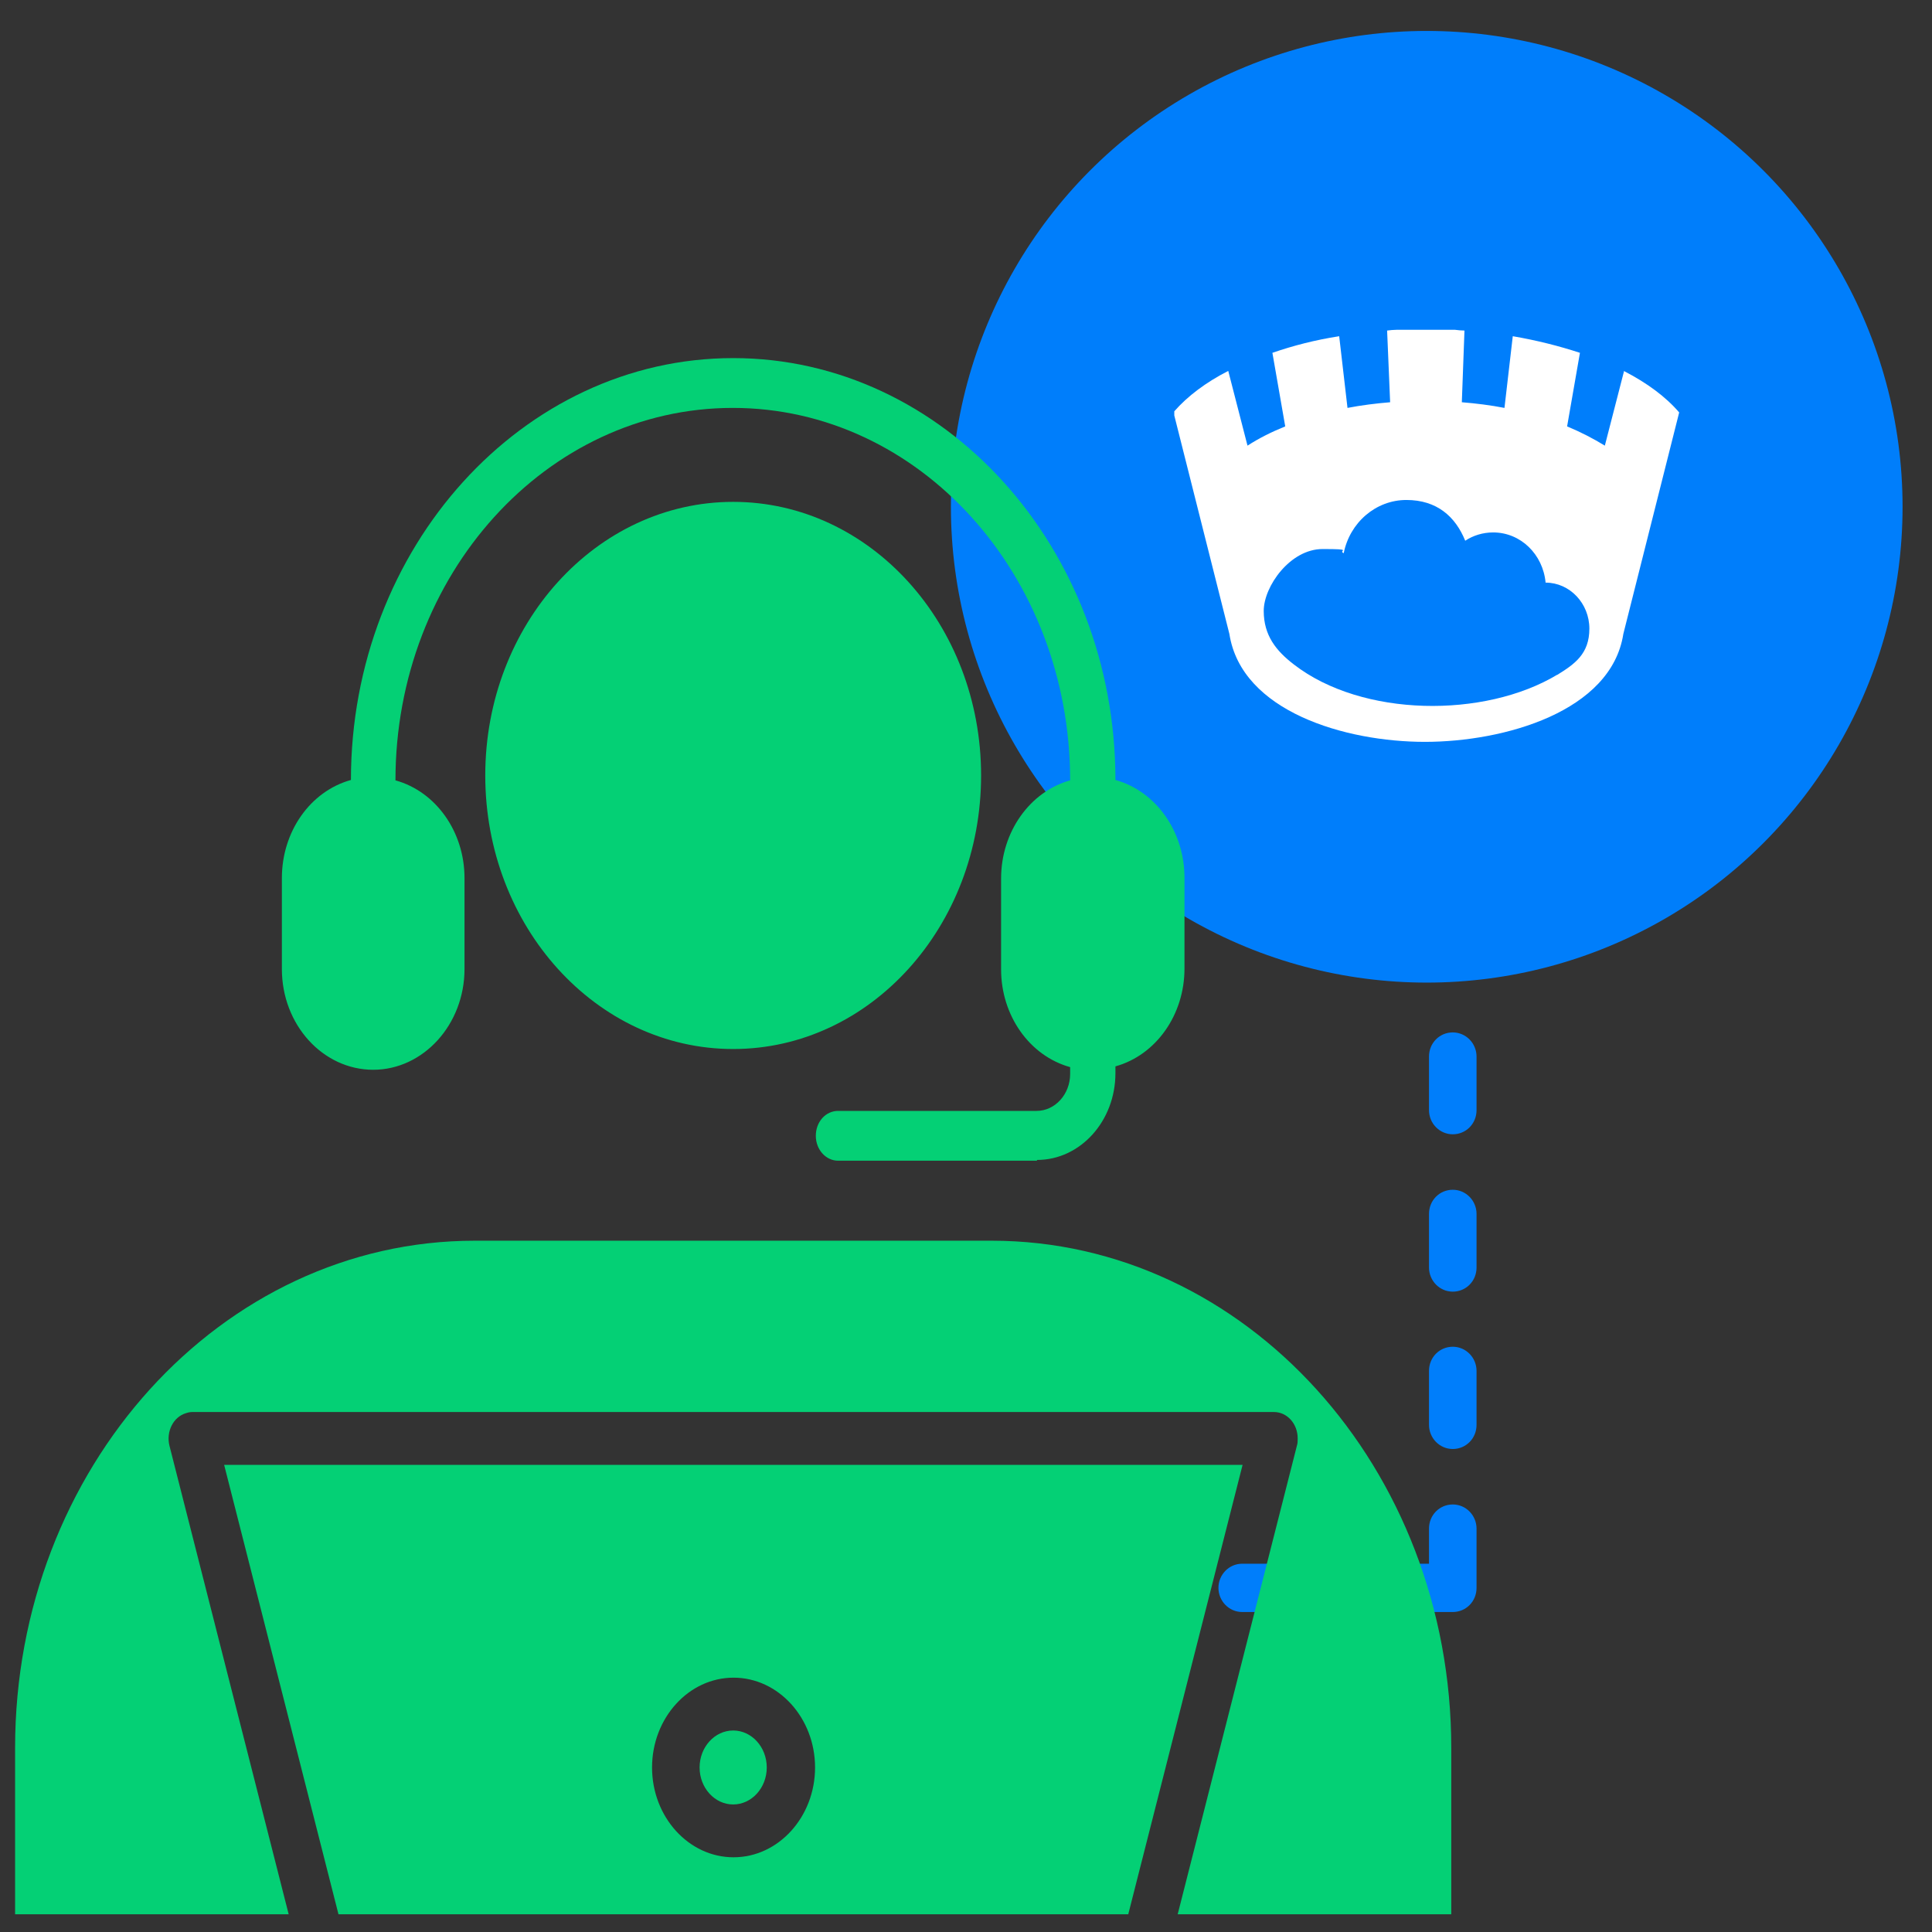
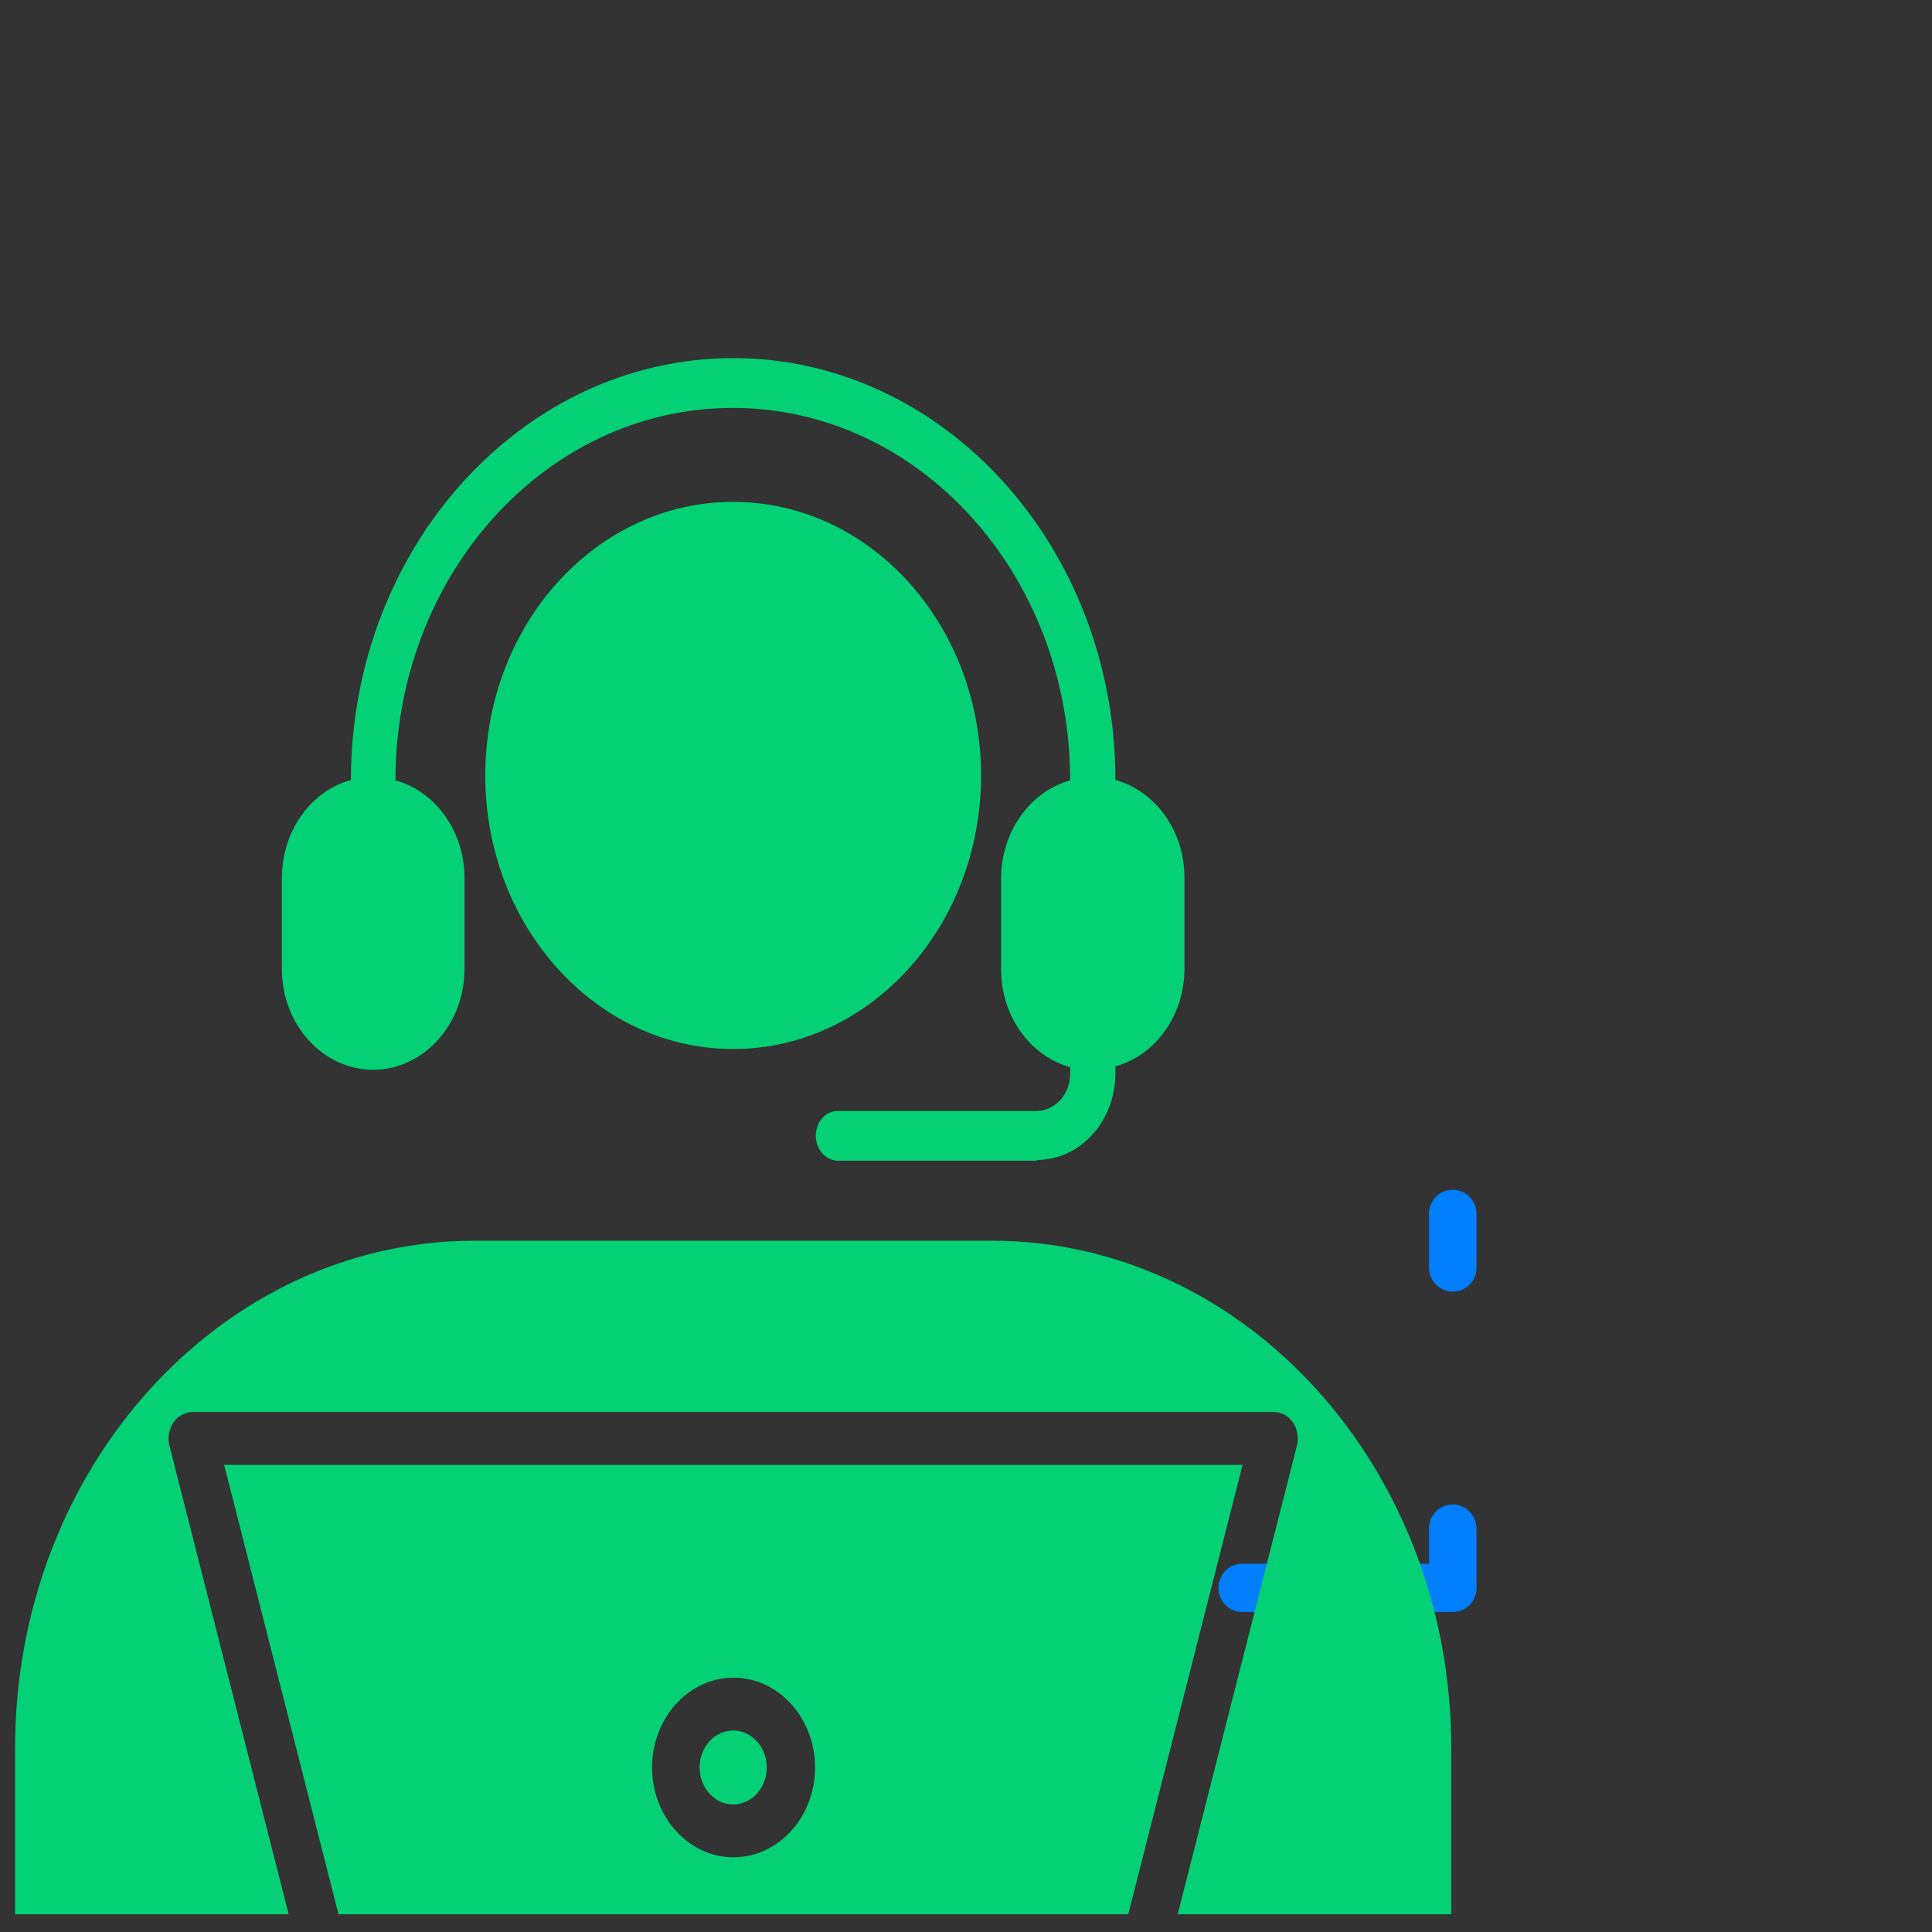
<svg xmlns="http://www.w3.org/2000/svg" version="1.1" viewBox="0 0 512 512">
  <rect x="0" y="0" width="512" height="512" fill="#333333" stroke="none" />
  <defs>
    <style>
      .cls-1, .cls-2 {
        fill: #007efb;
      }

      .cls-1, .cls-2, .cls-3, .cls-4 {
        stroke-width: 0px;
      }

      .cls-5, .cls-2 {
        mix-blend-mode: multiply;
      }

      .cls-3 {
        fill: #04d075;
        fill-rule: evenodd;
        mix-blend-mode: darken;
      }

      .cls-6 {
        isolation: isolate;
      }

      .cls-4 {
        fill: #fff;
      }
    </style>
  </defs>
  <g class="cls-6">
    <g id="Layer_1" data-name="Layer 1">
-       <circle class="cls-1" cx="378.1" cy="134.3" r="126.1" />
      <path class="cls-2" d="M212.9,182.6" />
      <g>
        <path class="cls-1" d="M385,342.3c-3.5,0-6.3-2.9-6.3-6.4v-14.2c0-3.6,2.8-6.4,6.3-6.4s6.3,2.9,6.3,6.4v14.2c0,3.6-2.8,6.4-6.3,6.4Z" />
-         <path class="cls-1" d="M385,300.6c-3.5,0-6.3-2.9-6.3-6.4v-14.2c0-3.6,2.8-6.4,6.3-6.4s6.3,2.9,6.3,6.4v14.2c0,3.6-2.8,6.4-6.3,6.4Z" />
        <g class="cls-5">
          <path class="cls-1" d="M385,427.2h-15.3c-3.5,0-6.3-2.9-6.3-6.4s2.8-6.4,6.3-6.4h9v-9.3c0-3.6,2.8-6.4,6.3-6.4s6.3,2.9,6.3,6.4v15.7c0,3.6-2.8,6.4-6.3,6.4h0Z" />
        </g>
-         <path class="cls-1" d="M385,384c-3.5,0-6.3-2.9-6.3-6.4v-14.3c0-3.6,2.8-6.4,6.3-6.4s6.3,2.9,6.3,6.4v14.3c0,3.6-2.8,6.4-6.3,6.4Z" />
        <g class="cls-5">
          <path class="cls-1" d="M343,427.2h-13.8c-3.5,0-6.3-2.9-6.3-6.4s2.8-6.4,6.3-6.4h13.8c3.5,0,6.3,2.9,6.3,6.4s-2.8,6.4-6.3,6.4Z" />
        </g>
      </g>
-       <path class="cls-3" d="M125.8,328.8c-67.2,0-121.8,60.3-121.8,134.4v44.1h72.5l-31.6-124.2c-.9-3.7,1-7.6,4.4-8.6.6-.2,1.1-.3,1.7-.3h286.6c3.5,0,6.3,3.1,6.3,7,0,.6,0,1.3-.2,1.9l-31.6,124.2h72.5v-44.1c0-74.1-54.6-134.4-121.8-134.4H125.8ZM274.8,307.4c11.5,0,20.8-10.3,20.8-23v-1.8c10.8-3,18.3-13.7,18.3-25.9v-24.1c0-12.2-7.5-22.9-18.3-25.9h0c0-61.7-45.5-111.8-101.3-111.8s-101.3,50.2-101.3,111.8h0c-10.8,3-18.3,13.7-18.3,26v24.1c0,14.8,10.9,26.7,24.2,26.7s24.2-12,24.2-26.7v-24.1c0-12.2-7.5-22.9-18.3-25.9h0c0-54.5,40-98.7,89.4-98.7s89.4,44.2,89.4,98.7h0c-10.7,3-18.3,13.7-18.3,26v24.1c0,12.2,7.5,22.9,18.3,25.9v1.8c0,5.4-4,9.8-8.9,9.8h-52.6c-3.3,0-5.9,2.9-5.9,6.6s2.7,6.6,5.9,6.6h52.7ZM194.3,278c-36.3,0-65.7-32.5-65.7-72.5,0-40,29.4-72.5,65.7-72.5,36.3,0,65.7,32.5,65.7,72.5,0,40-29.4,72.5-65.7,72.5h0ZM203.2,468.4c0,5.4-4,9.8-8.9,9.8-4.9,0-8.9-4.4-8.9-9.8,0-5.4,4-9.8,8.9-9.8,4.9,0,8.9,4.4,8.9,9.8h0ZM329.3,388.2l-30.3,119.1H89.7l-30.3-119.1h269.9ZM172.8,468.4c0-13.1,9.7-23.8,21.6-23.8,11.9,0,21.6,10.7,21.6,23.8,0,13.1-9.7,23.8-21.6,23.8h0c-11.9,0-21.6-10.7-21.6-23.8Z" />
-       <path class="cls-4" d="M430.4,98.3l-5.1,19.8c-3.1-1.9-6.4-3.6-10-5.1l3.4-19.5c-5.5-1.8-11.4-3.3-17.8-4.4l-2.2,19c-3.6-.7-7.5-1.2-11.3-1.5l.7-19c-.8,0-1.7-.1-2.5-.2h-15.5c-.8,0-1.7.1-2.5.2l.8,19c-3.7.3-7.7.8-11.3,1.5l-2.2-19c-6.4,1-12.2,2.5-17.7,4.4l3.4,19.5c-3.7,1.5-6.9,3.1-10,5.1l-5.1-19.8c-5.9,3-10.8,6.7-14.3,10.7v1.1l14.6,57.9c3.2,20.6,30.8,28.6,51.8,28.6s49.4-8,52.6-28.6l14.8-58.7c-3.5-4.1-8.5-7.8-14.5-10.9ZM412.7,178.8c-19.3,11.6-51.7,11.3-69.8-2.7-4.7-3.6-8-7.7-8-14.2s7-16.4,15.6-16.4,3.9.4,5.6,1.1c1.6-8.1,8.5-14.1,16.6-14.1s13,4.4,15.6,10.8c2.1-1.4,4.7-2.2,7.4-2.2,7.3,0,13.2,5.8,13.9,13.3h0c6.4,0,11.6,5.5,11.6,12.2s-3.9,9.4-8.6,12.3Z" />
+       <path class="cls-3" d="M125.8,328.8c-67.2,0-121.8,60.3-121.8,134.4v44.1h72.5l-31.6-124.2c-.9-3.7,1-7.6,4.4-8.6.6-.2,1.1-.3,1.7-.3h286.6c3.5,0,6.3,3.1,6.3,7,0,.6,0,1.3-.2,1.9l-31.6,124.2h72.5v-44.1c0-74.1-54.6-134.4-121.8-134.4H125.8ZM274.8,307.4c11.5,0,20.8-10.3,20.8-23v-1.8c10.8-3,18.3-13.7,18.3-25.9v-24.1c0-12.2-7.5-22.9-18.3-25.9h0c0-61.7-45.5-111.8-101.3-111.8s-101.3,50.2-101.3,111.8h0c-10.8,3-18.3,13.7-18.3,26v24.1c0,14.8,10.9,26.7,24.2,26.7s24.2-12,24.2-26.7v-24.1c0-12.2-7.5-22.9-18.3-25.9h0c0-54.5,40-98.7,89.4-98.7s89.4,44.2,89.4,98.7h0c-10.7,3-18.3,13.7-18.3,26v24.1c0,12.2,7.5,22.9,18.3,25.9v1.8c0,5.4-4,9.8-8.9,9.8h-52.6c-3.3,0-5.9,2.9-5.9,6.6s2.7,6.6,5.9,6.6h52.7ZM194.3,278c-36.3,0-65.7-32.5-65.7-72.5,0-40,29.4-72.5,65.7-72.5,36.3,0,65.7,32.5,65.7,72.5,0,40-29.4,72.5-65.7,72.5h0ZM203.2,468.4c0,5.4-4,9.8-8.9,9.8-4.9,0-8.9-4.4-8.9-9.8,0-5.4,4-9.8,8.9-9.8,4.9,0,8.9,4.4,8.9,9.8ZM329.3,388.2l-30.3,119.1H89.7l-30.3-119.1h269.9ZM172.8,468.4c0-13.1,9.7-23.8,21.6-23.8,11.9,0,21.6,10.7,21.6,23.8,0,13.1-9.7,23.8-21.6,23.8h0c-11.9,0-21.6-10.7-21.6-23.8Z" />
    </g>
  </g>
</svg>